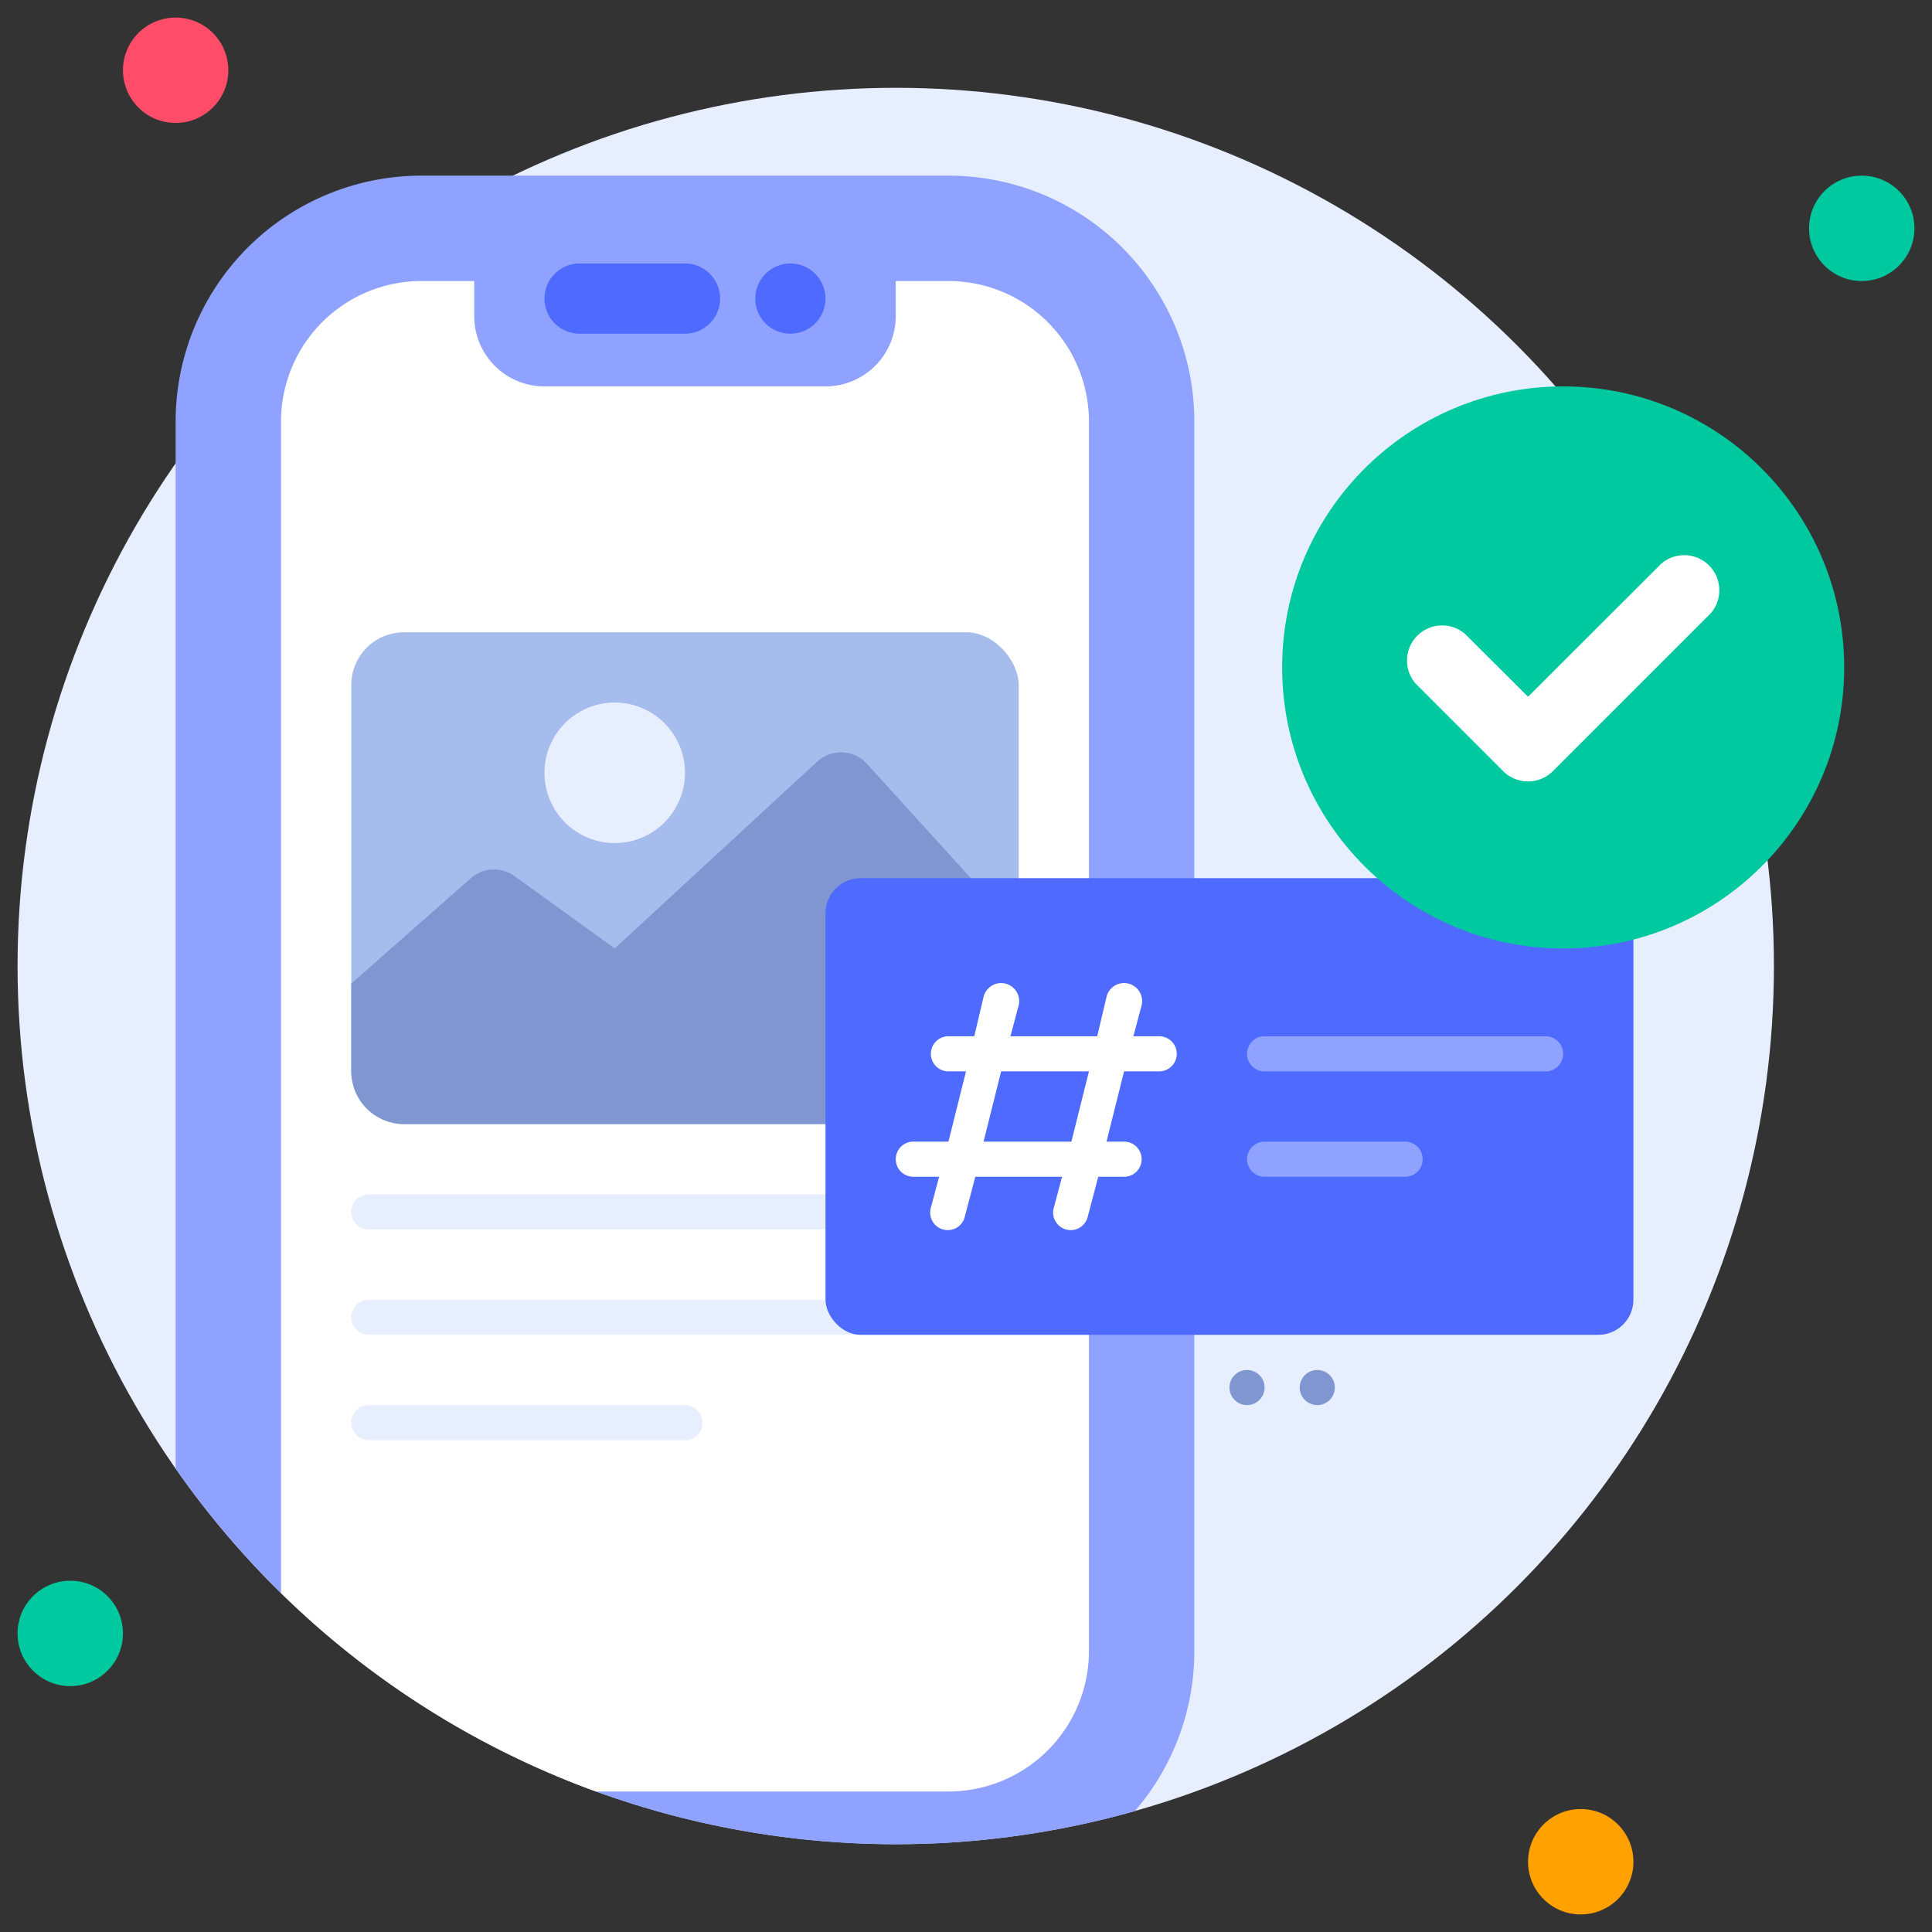
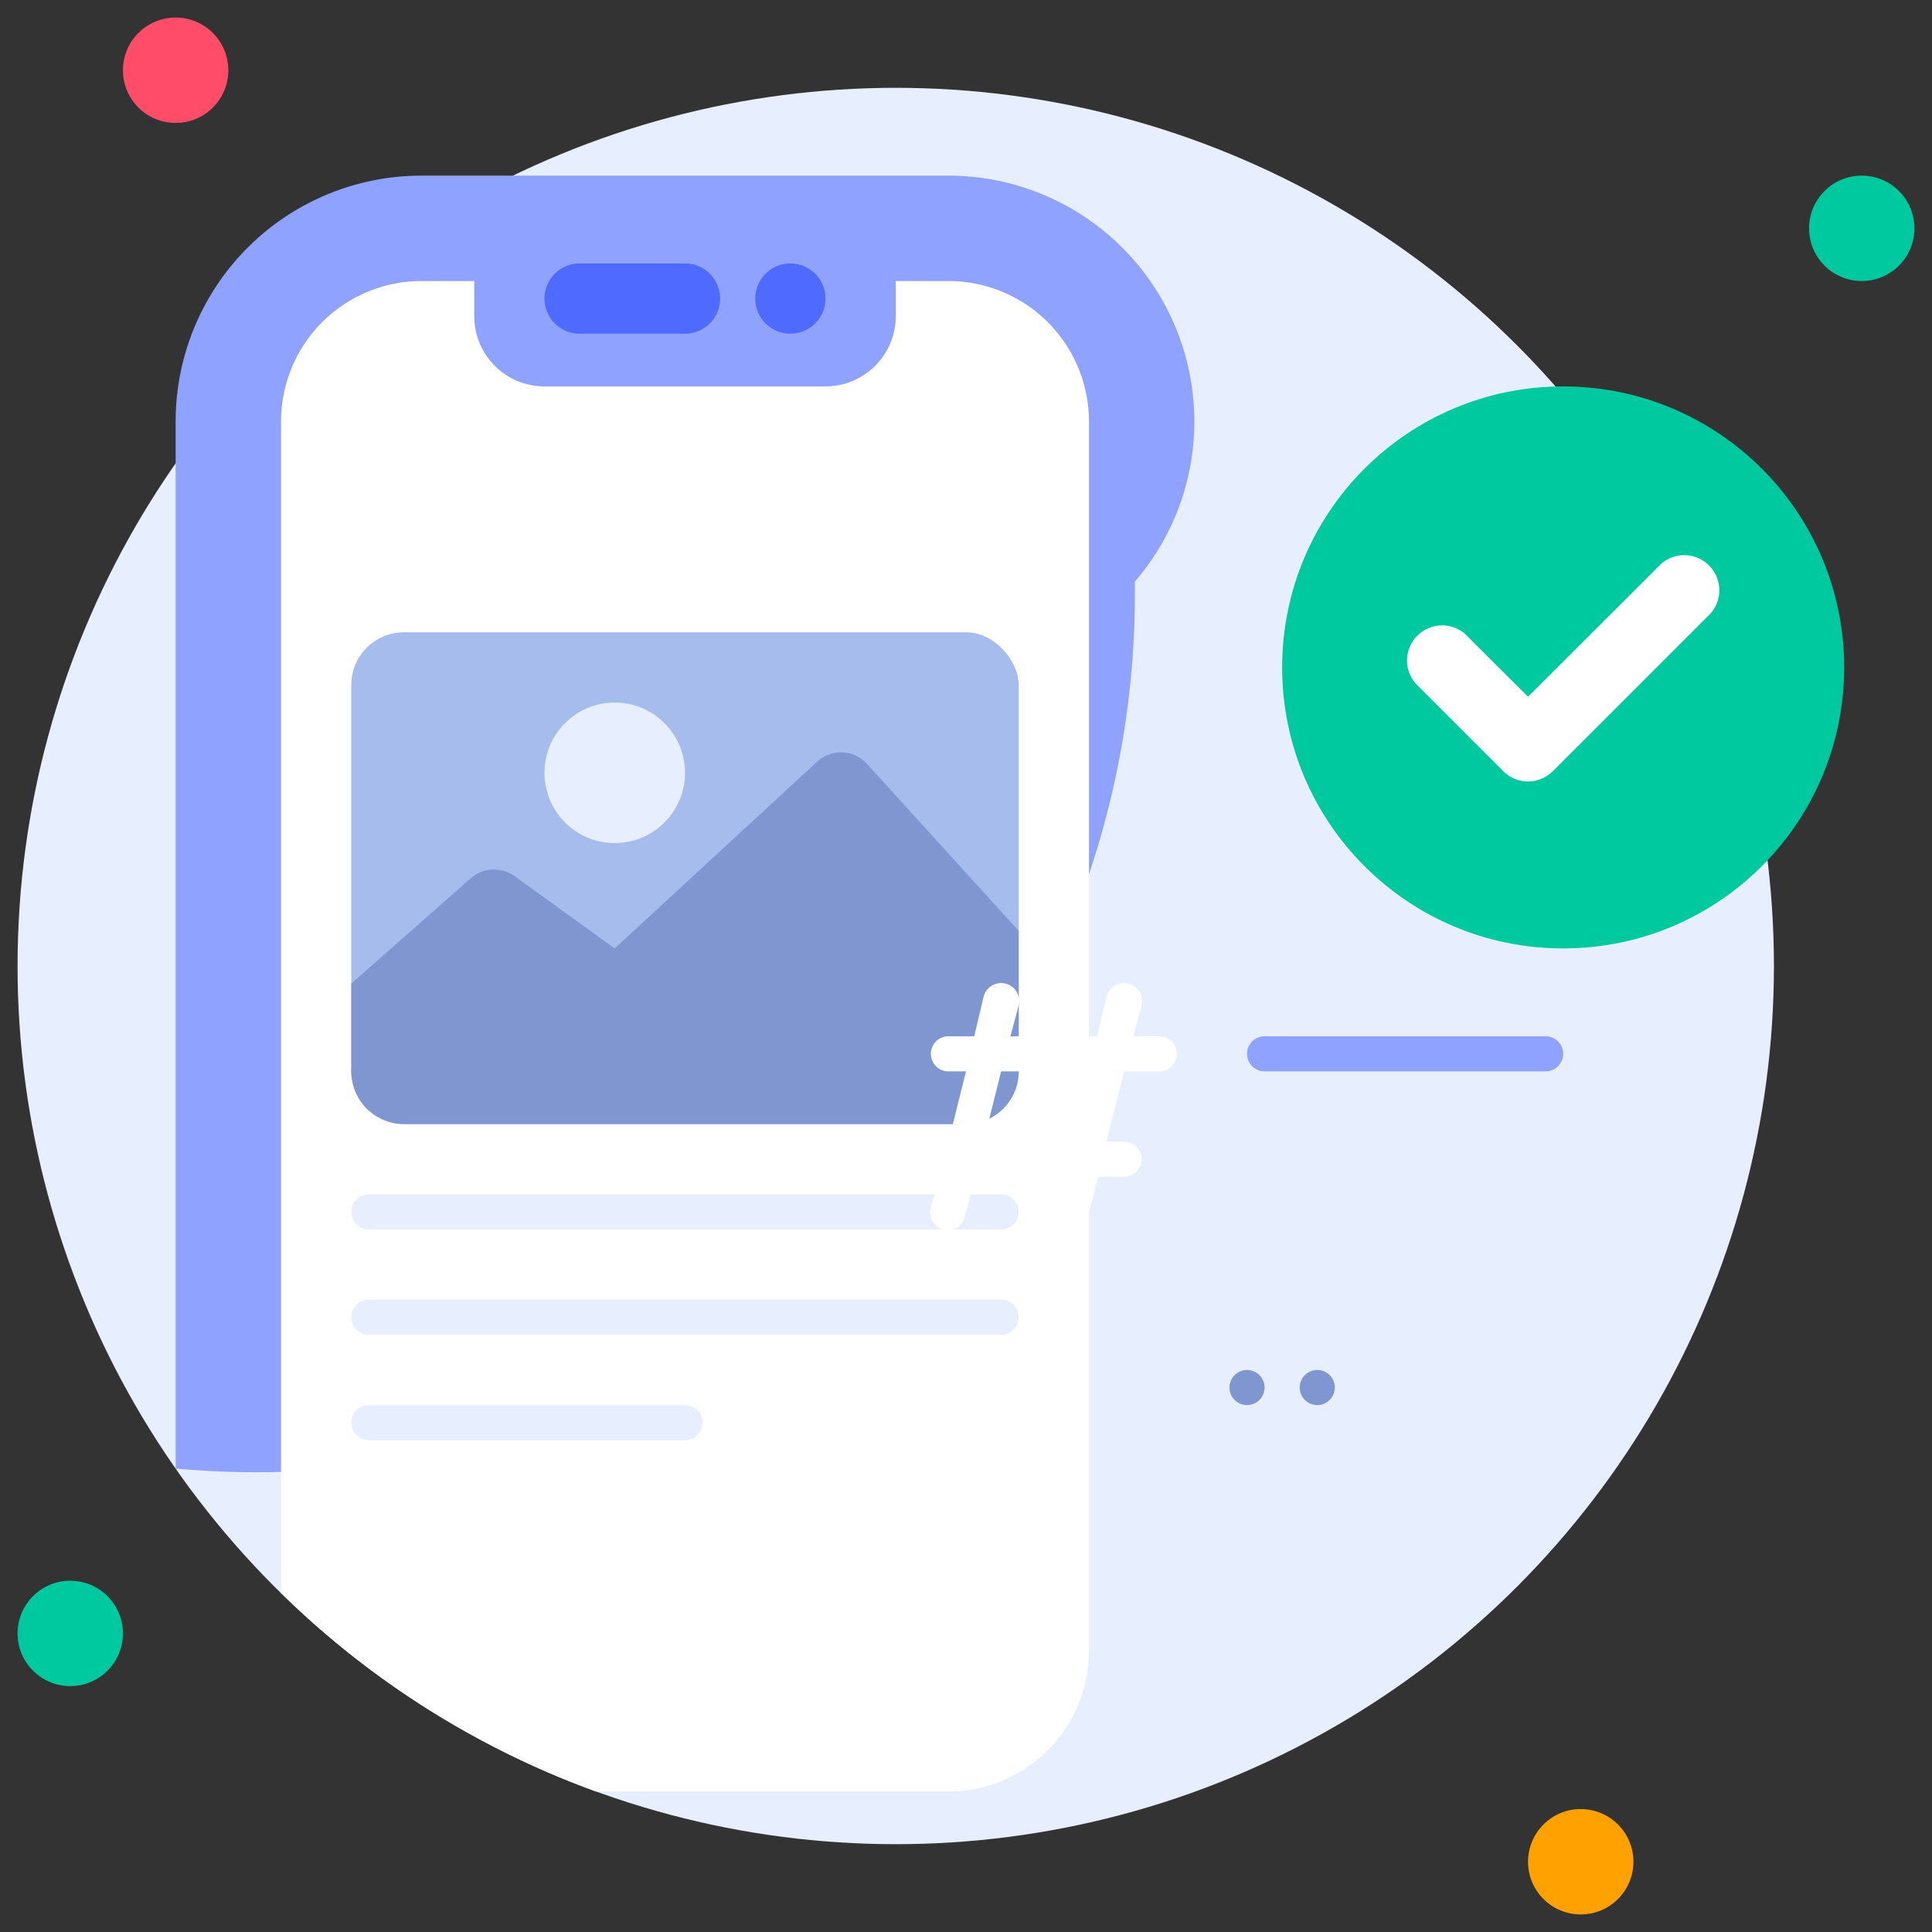
<svg xmlns="http://www.w3.org/2000/svg" viewBox="0 0 110 110">
  <rect x="0" y="0" width="110" height="110" fill="#333333" stroke="none" />
  <defs>
    <style>.cls-1{fill:#e7efff;}.cls-2{fill:#ff4d69;}.cls-3{fill:#00c99f;}.cls-4{fill:#ffa100;}.cls-5{fill:#8fa2ff;}.cls-6{fill:#fff;}.cls-7{fill:#4e6aff;}.cls-8{fill:#a5bced;}.cls-9{fill:#7f96d1;}</style>
  </defs>
  <title>23. Hashtag</title>
  <g id="_23._Hashtag" data-name="23. Hashtag">
    <circle class="cls-1" cx="51" cy="55" r="50" />
    <circle class="cls-2" cx="10" cy="4" r="3" />
    <circle class="cls-3" cx="106" cy="13" r="3" />
    <circle class="cls-4" cx="90" cy="106" r="3" />
    <circle class="cls-3" cx="4" cy="93" r="3" />
-     <path class="cls-5" d="M68,24V94a13.94,13.94,0,0,1-3.39,9.12A50,50,0,0,1,10,83.61V24A14,14,0,0,1,24,10H54A14,14,0,0,1,68,24Z" />
+     <path class="cls-5" d="M68,24a13.94,13.94,0,0,1-3.39,9.12A50,50,0,0,1,10,83.61V24A14,14,0,0,1,24,10H54A14,14,0,0,1,68,24Z" />
    <path class="cls-6" d="M62,24V94a8,8,0,0,1-8,8H33.93A50,50,0,0,1,16,90.7V24a8,8,0,0,1,8-8H54A8,8,0,0,1,62,24Z" />
    <path class="cls-1" d="M57,70H21a1,1,0,0,1,0-2H57a1,1,0,0,1,0,2Z" />
    <path class="cls-1" d="M57,76H21a1,1,0,0,1,0-2H57a1,1,0,0,1,0,2Z" />
    <path class="cls-1" d="M39,82H21a1,1,0,0,1,0-2H39a1,1,0,0,1,0,2Z" />
    <path class="cls-5" d="M27,15H51a0,0,0,0,1,0,0v3a4,4,0,0,1-4,4H31a4,4,0,0,1-4-4V15A0,0,0,0,1,27,15Z" />
    <path class="cls-7" d="M39,19H33a2,2,0,0,1,0-4h6a2,2,0,0,1,0,4Z" />
    <circle class="cls-7" cx="45" cy="17" r="2" />
    <rect class="cls-8" x="20" y="36" width="38" height="28" rx="3" />
    <path class="cls-9" d="M58,53v8a3,3,0,0,1-3,3H23a3,3,0,0,1-3-3V56l6.81-6a2,2,0,0,1,2.48-.12L35,54,46.52,43.37a2,2,0,0,1,2.84.12Z" />
    <circle class="cls-1" cx="35" cy="44" r="4" />
-     <rect class="cls-7" x="47" y="50" width="46" height="26" rx="2" />
    <path class="cls-6" d="M66,59H64.53L65,57.24A1,1,0,0,0,63,56.76L62.47,59H57.53L58,57.24A1,1,0,0,0,56,56.76L55.47,59H54a1,1,0,0,0,0,2h1l-1,4H52a1,1,0,0,0,0,2h1.47L53,68.76a1,1,0,1,0,1.94.48L55.53,67h4.94L60,68.76a1,1,0,1,0,1.94.48L62.53,67H64a1,1,0,0,0,0-2H63l1-4h2a1,1,0,0,0,0-2Zm-5,6H56l1-4H62Z" />
    <path class="cls-5" d="M88,61H72a1,1,0,0,1,0-2H88a1,1,0,0,1,0,2Z" />
-     <path class="cls-5" d="M80,67H72a1,1,0,0,1,0-2h8a1,1,0,0,1,0,2Z" />
    <circle class="cls-9" cx="71" cy="79" r="1" />
    <circle class="cls-9" cx="75" cy="79" r="1" />
    <circle class="cls-3" cx="89" cy="38" r="16" />
    <path class="cls-6" d="M85.59,43.91l-5-5a2,2,0,0,1,2.82-2.82L87,39.67l7.59-7.58a2,2,0,0,1,2.82,2.82l-9,9A2,2,0,0,1,85.59,43.91Z" />
  </g>
</svg>